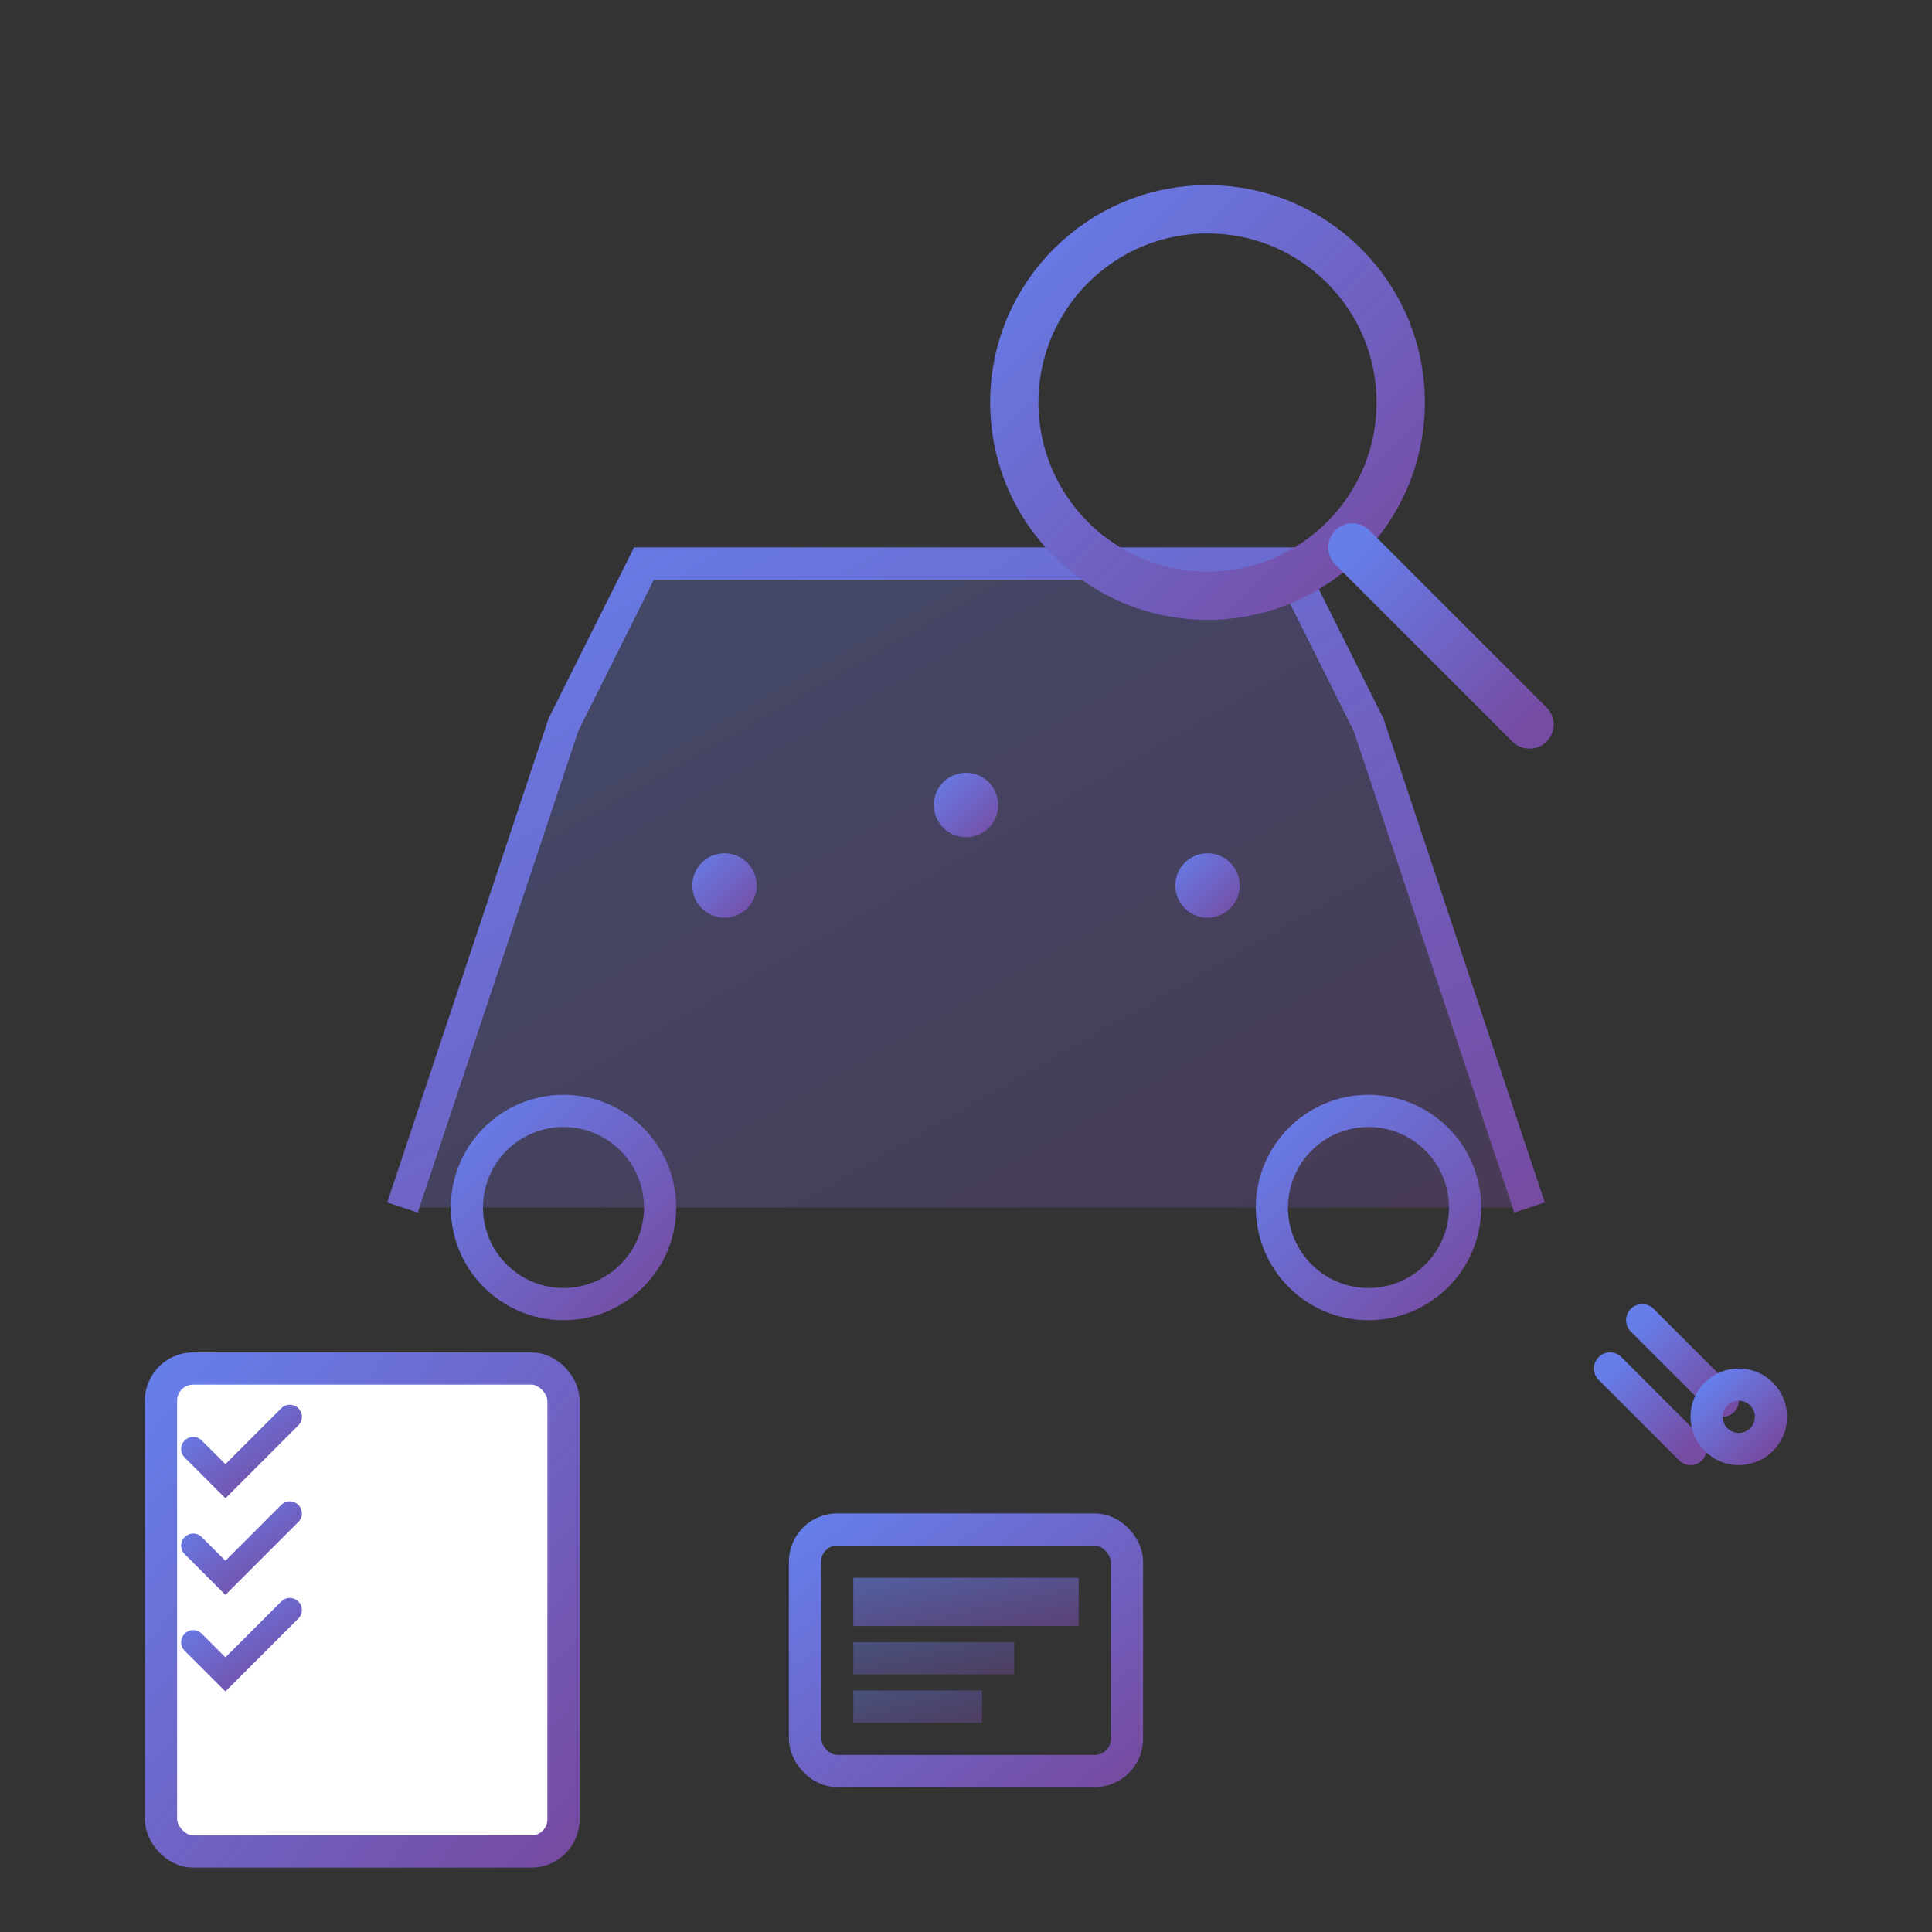
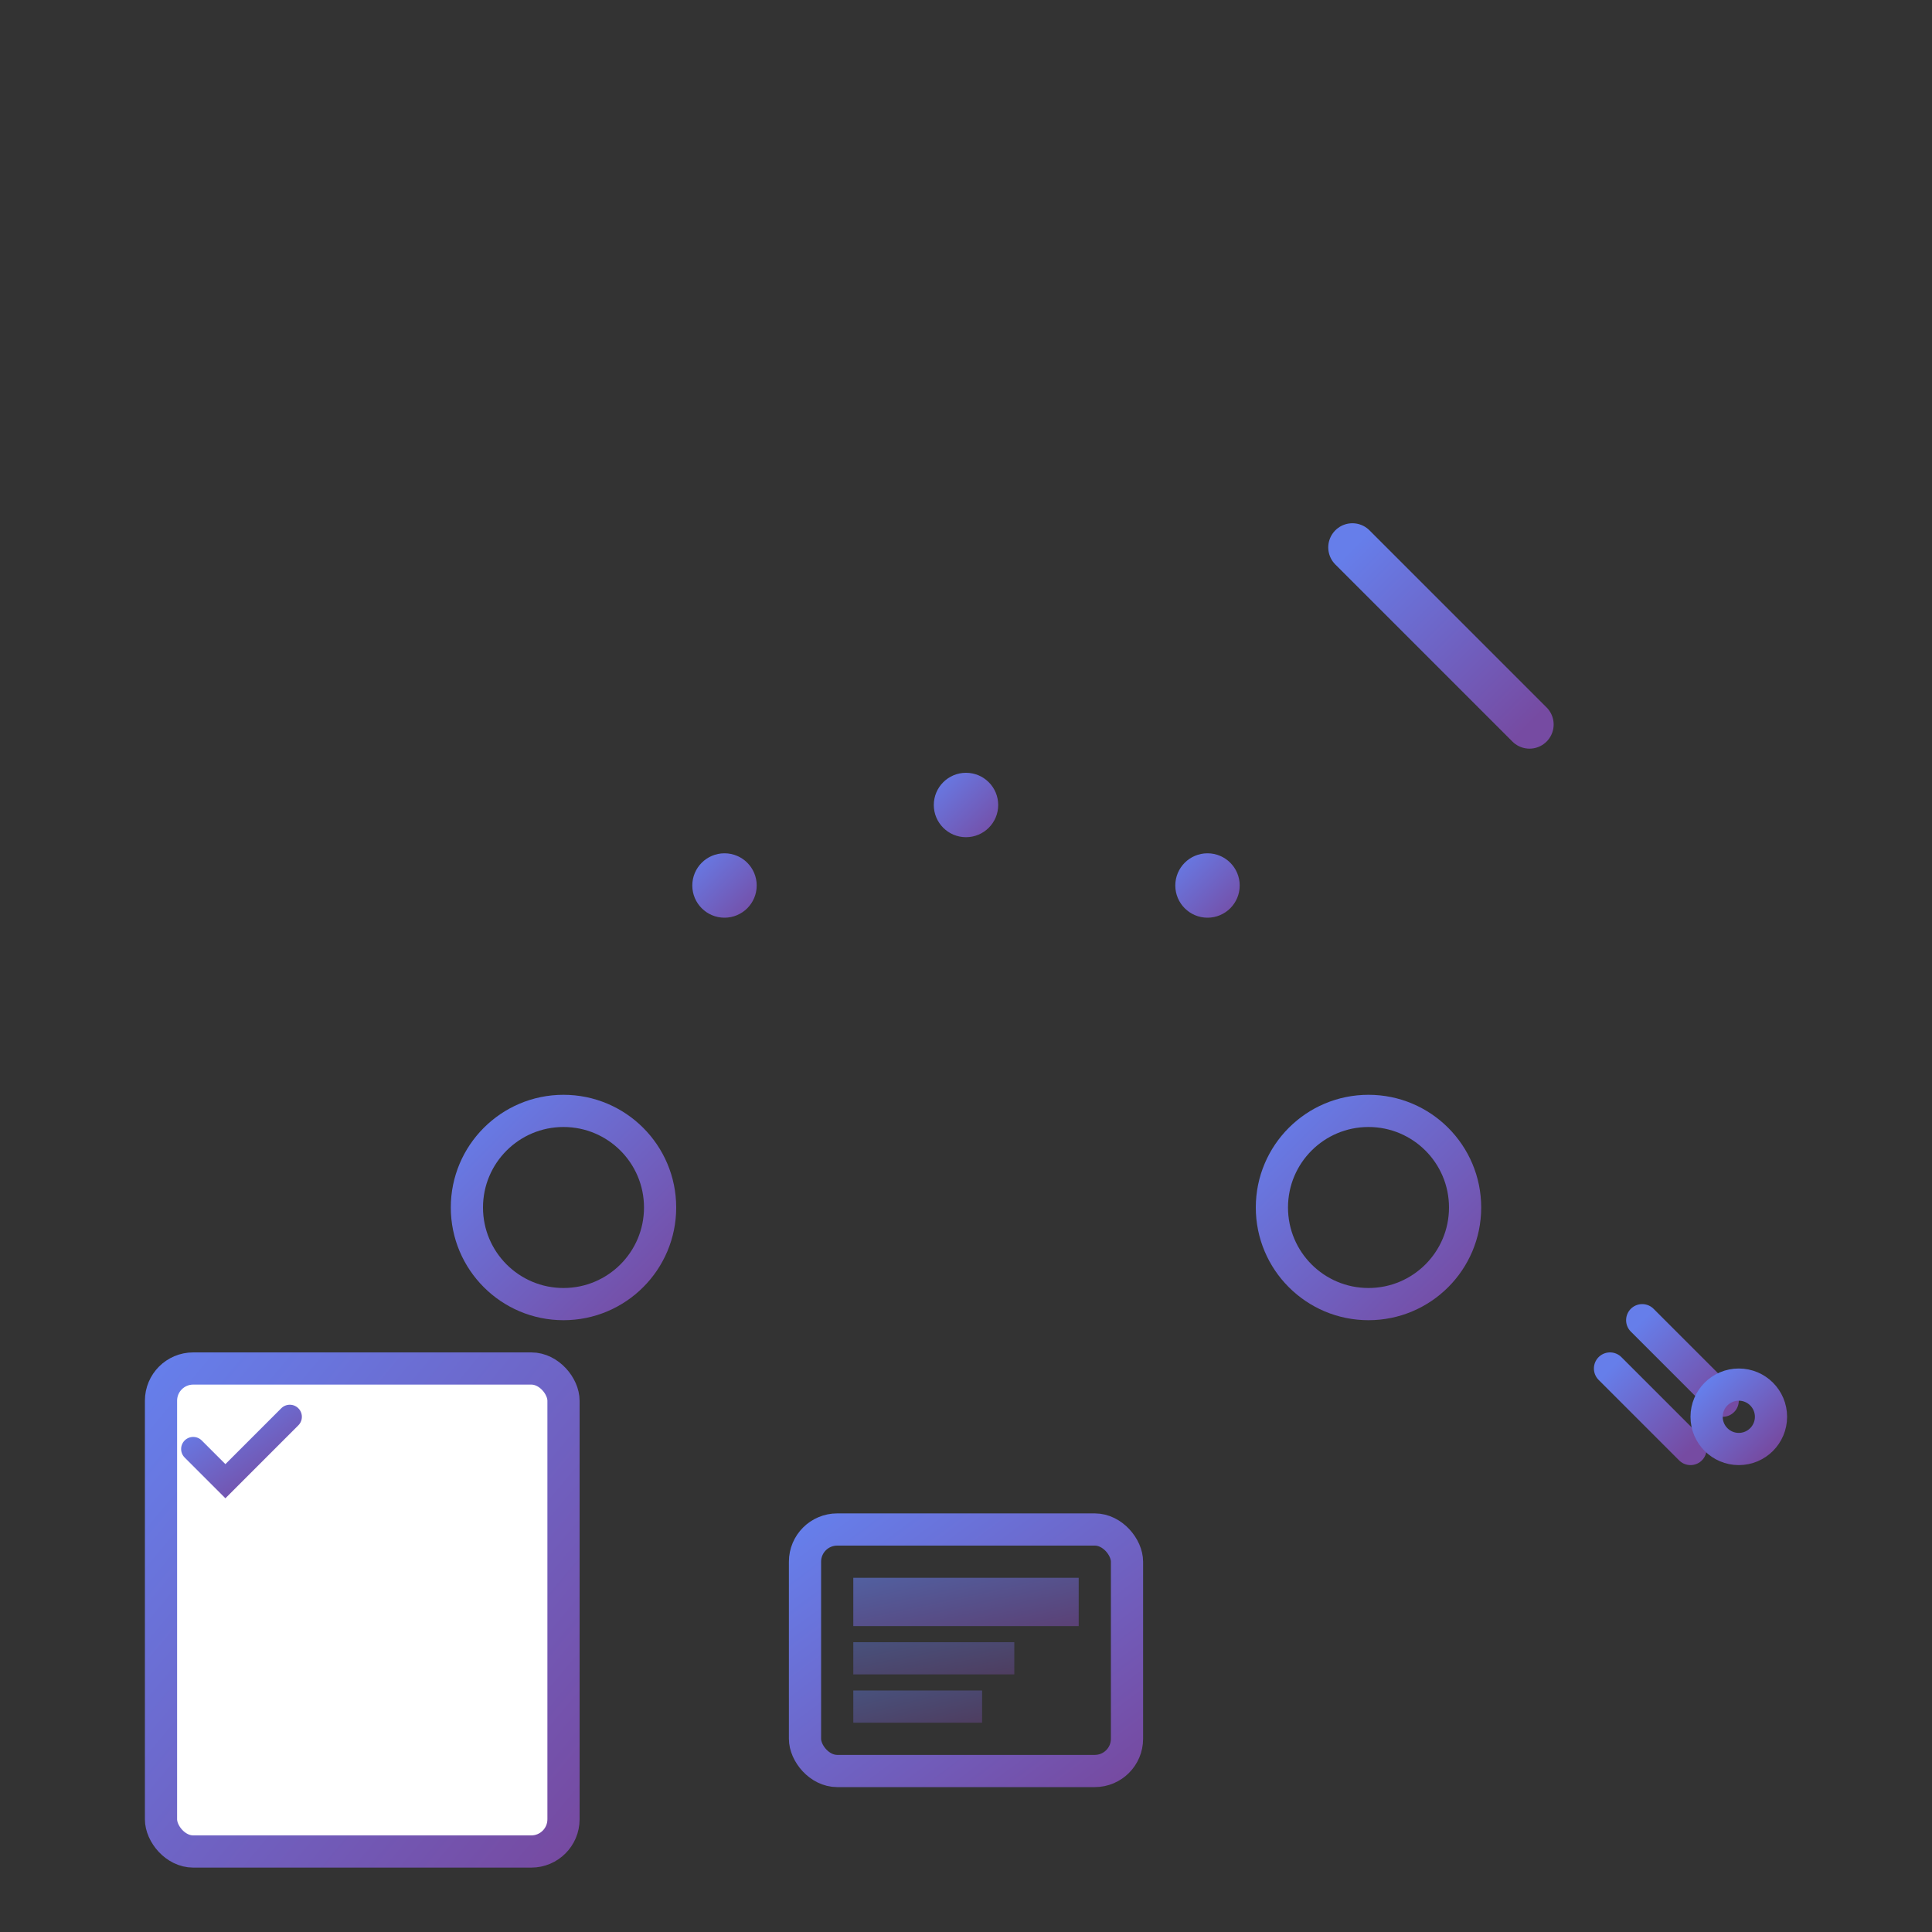
<svg xmlns="http://www.w3.org/2000/svg" width="120" height="120" viewBox="0 0 120 120">
  <rect x="0" y="0" width="120" height="120" fill="#333333" stroke="none" />
  <defs>
    <linearGradient id="inspectionGradient" x1="0%" y1="0%" x2="100%" y2="100%">
      <stop offset="0%" style="stop-color:#667eea;stop-opacity:1" />
      <stop offset="100%" style="stop-color:#764ba2;stop-opacity:1" />
    </linearGradient>
  </defs>
-   <path d="M25 75 L30 60 L35 45 L40 35 L80 35 L85 45 L90 60 L95 75 Z" fill="url(#inspectionGradient)" opacity="0.3" />
-   <path d="M25 75 L30 60 L35 45 L40 35 L80 35 L85 45 L90 60 L95 75" stroke="url(#inspectionGradient)" stroke-width="2" fill="none" />
  <circle cx="35" cy="75" r="6" fill="none" stroke="url(#inspectionGradient)" stroke-width="2" />
  <circle cx="85" cy="75" r="6" fill="none" stroke="url(#inspectionGradient)" stroke-width="2" />
-   <circle cx="75" cy="25" r="12" fill="none" stroke="url(#inspectionGradient)" stroke-width="3" />
  <line x1="84" y1="34" x2="95" y2="45" stroke="url(#inspectionGradient)" stroke-width="3" stroke-linecap="round" />
  <circle cx="45" cy="55" r="2" fill="url(#inspectionGradient)" />
  <circle cx="60" cy="50" r="2" fill="url(#inspectionGradient)" />
  <circle cx="75" cy="55" r="2" fill="url(#inspectionGradient)" />
  <rect x="10" y="85" width="25" height="30" fill="white" stroke="url(#inspectionGradient)" stroke-width="2" rx="2" />
  <line x1="15" y1="92" x2="30" y2="92" stroke="url(#inspectionGradient)" stroke-width="1" />
  <line x1="15" y1="98" x2="30" y2="98" stroke="url(#inspectionGradient)" stroke-width="1" />
  <line x1="15" y1="104" x2="30" y2="104" stroke="url(#inspectionGradient)" stroke-width="1" />
  <line x1="15" y1="110" x2="30" y2="110" stroke="url(#inspectionGradient)" stroke-width="1" />
  <path d="M12 90 L14 92 L18 88" stroke="url(#inspectionGradient)" stroke-width="1.5" fill="none" stroke-linecap="round" />
-   <path d="M12 96 L14 98 L18 94" stroke="url(#inspectionGradient)" stroke-width="1.5" fill="none" stroke-linecap="round" />
-   <path d="M12 102 L14 104 L18 100" stroke="url(#inspectionGradient)" stroke-width="1.5" fill="none" stroke-linecap="round" />
  <line x1="100" y1="85" x2="105" y2="90" stroke="url(#inspectionGradient)" stroke-width="2" stroke-linecap="round" />
  <line x1="102" y1="82" x2="107" y2="87" stroke="url(#inspectionGradient)" stroke-width="2" stroke-linecap="round" />
  <circle cx="108" cy="88" r="2" fill="none" stroke="url(#inspectionGradient)" stroke-width="2" />
  <rect x="50" y="95" width="20" height="15" fill="none" stroke="url(#inspectionGradient)" stroke-width="2" rx="2" />
  <rect x="53" y="98" width="14" height="3" fill="url(#inspectionGradient)" opacity="0.6" />
  <rect x="53" y="102" width="10" height="2" fill="url(#inspectionGradient)" opacity="0.4" />
  <rect x="53" y="105" width="8" height="2" fill="url(#inspectionGradient)" opacity="0.4" />
</svg>